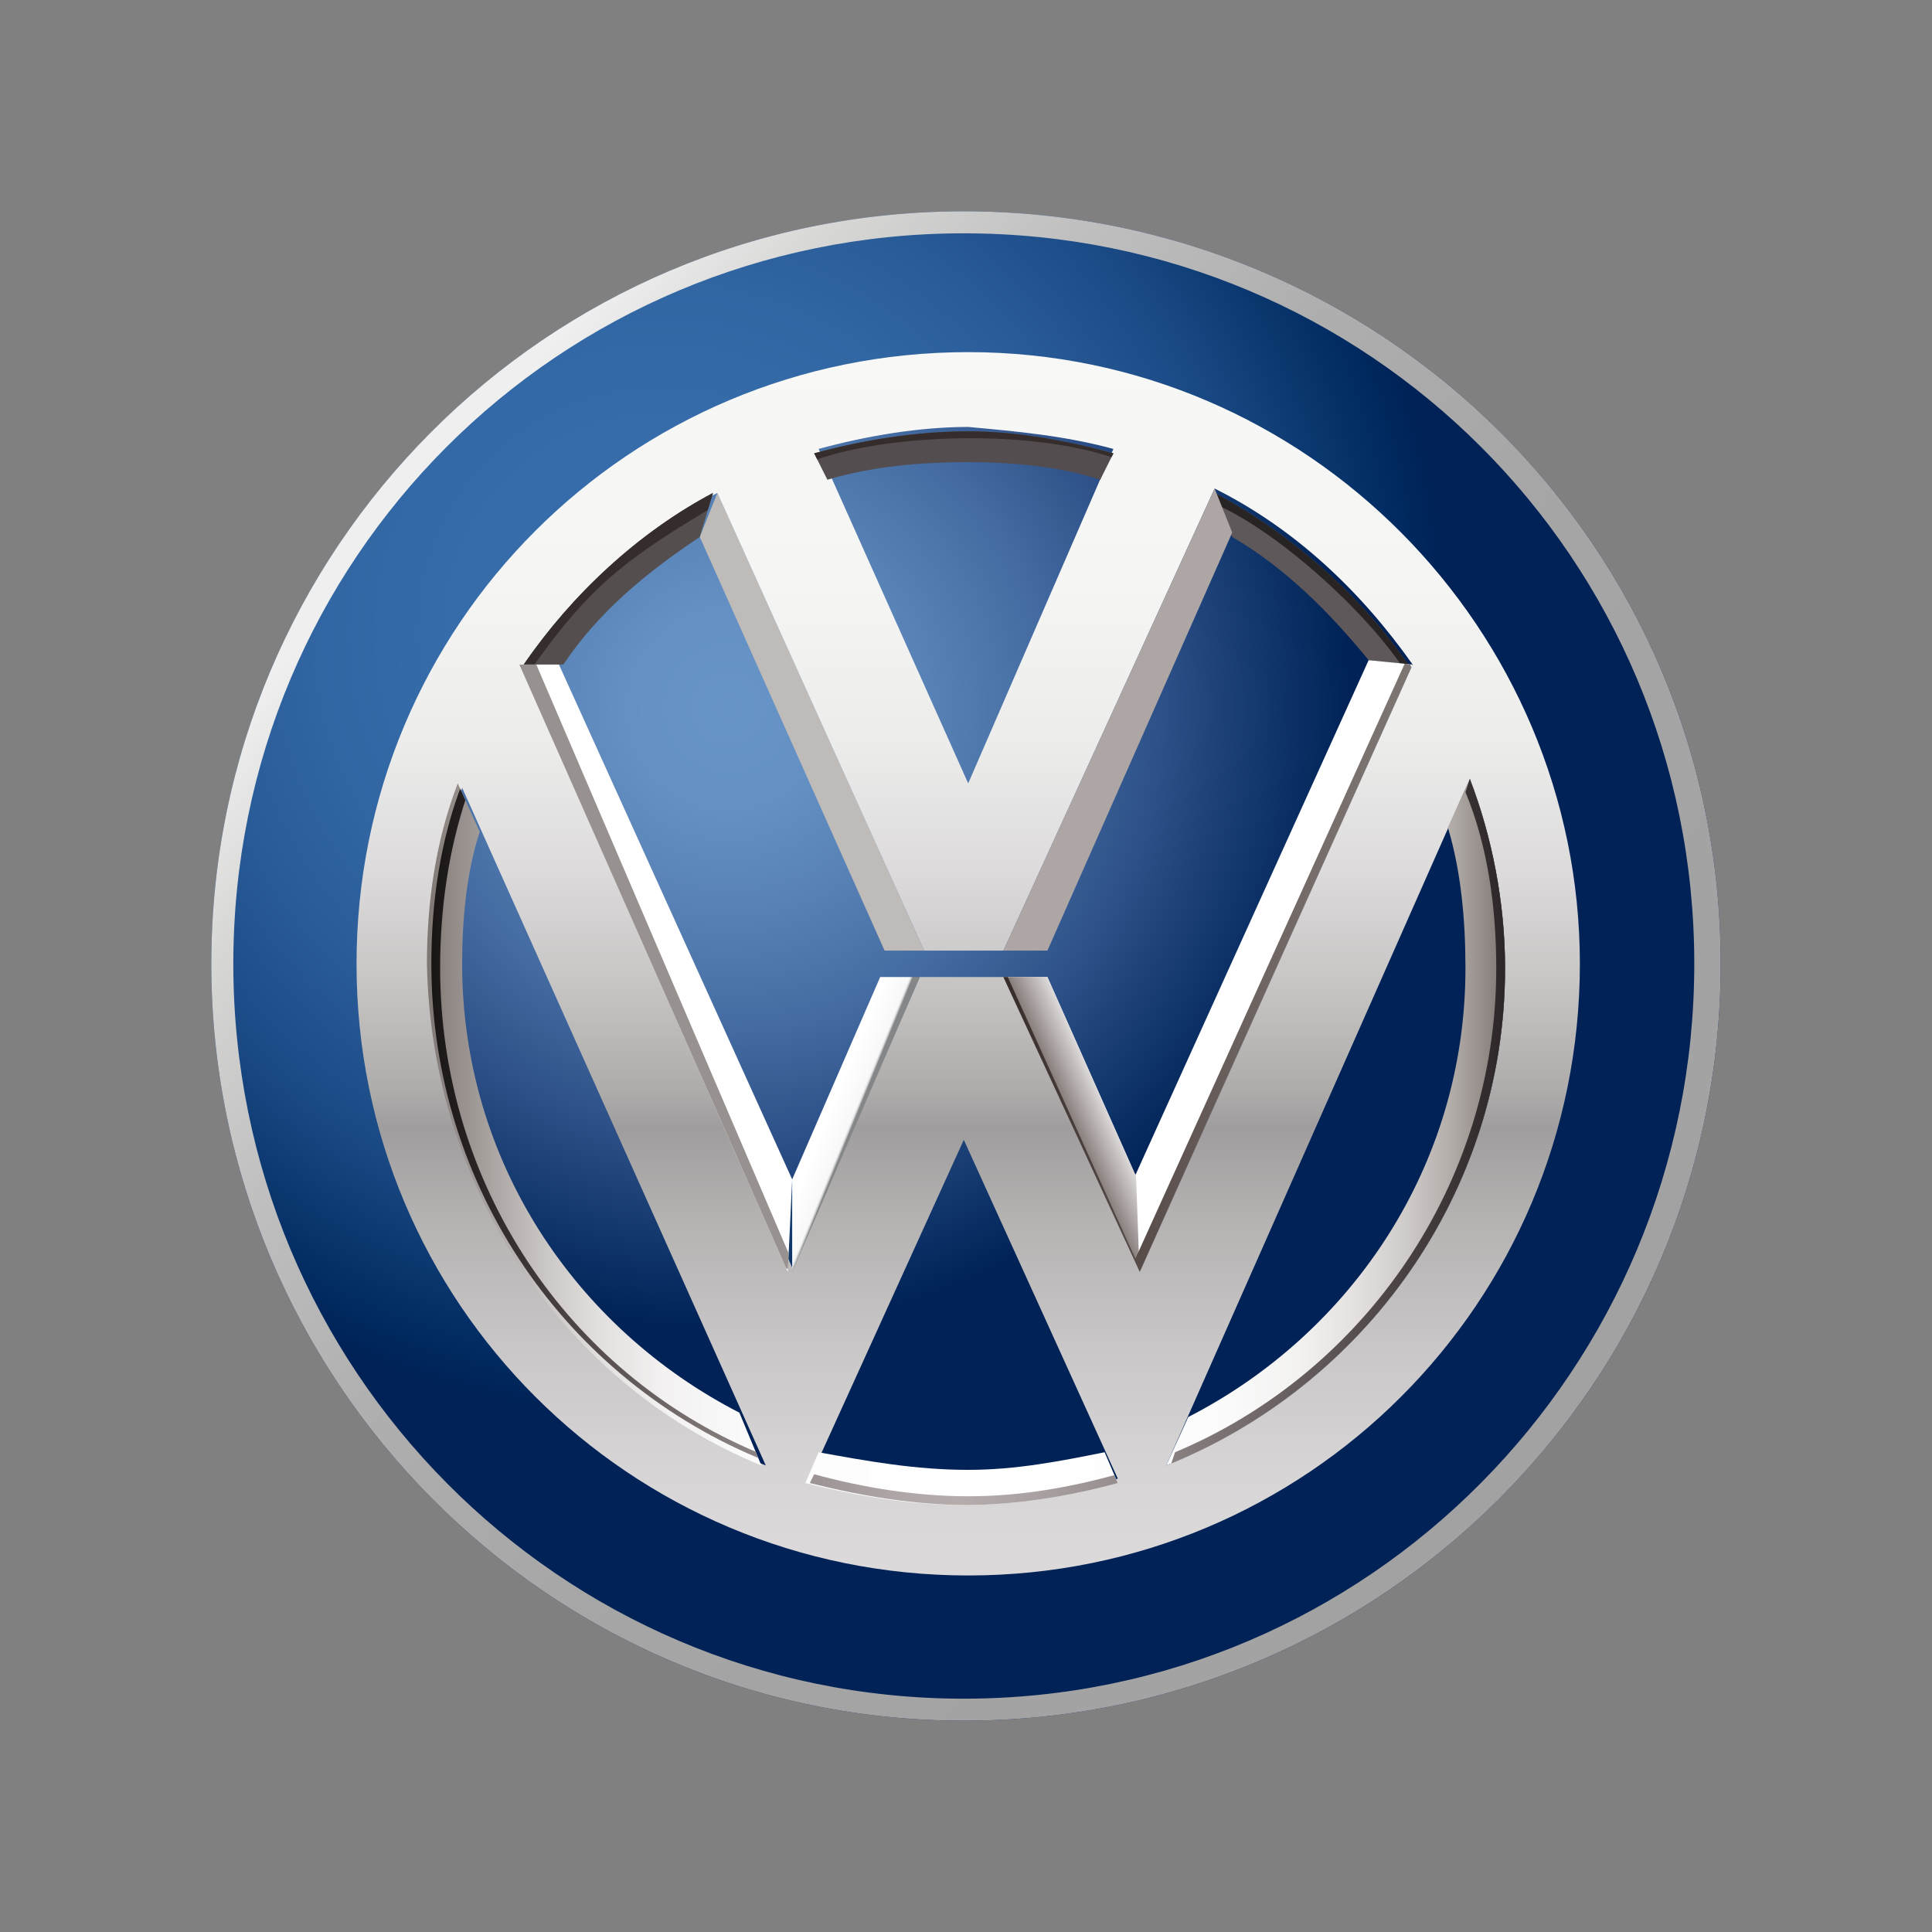
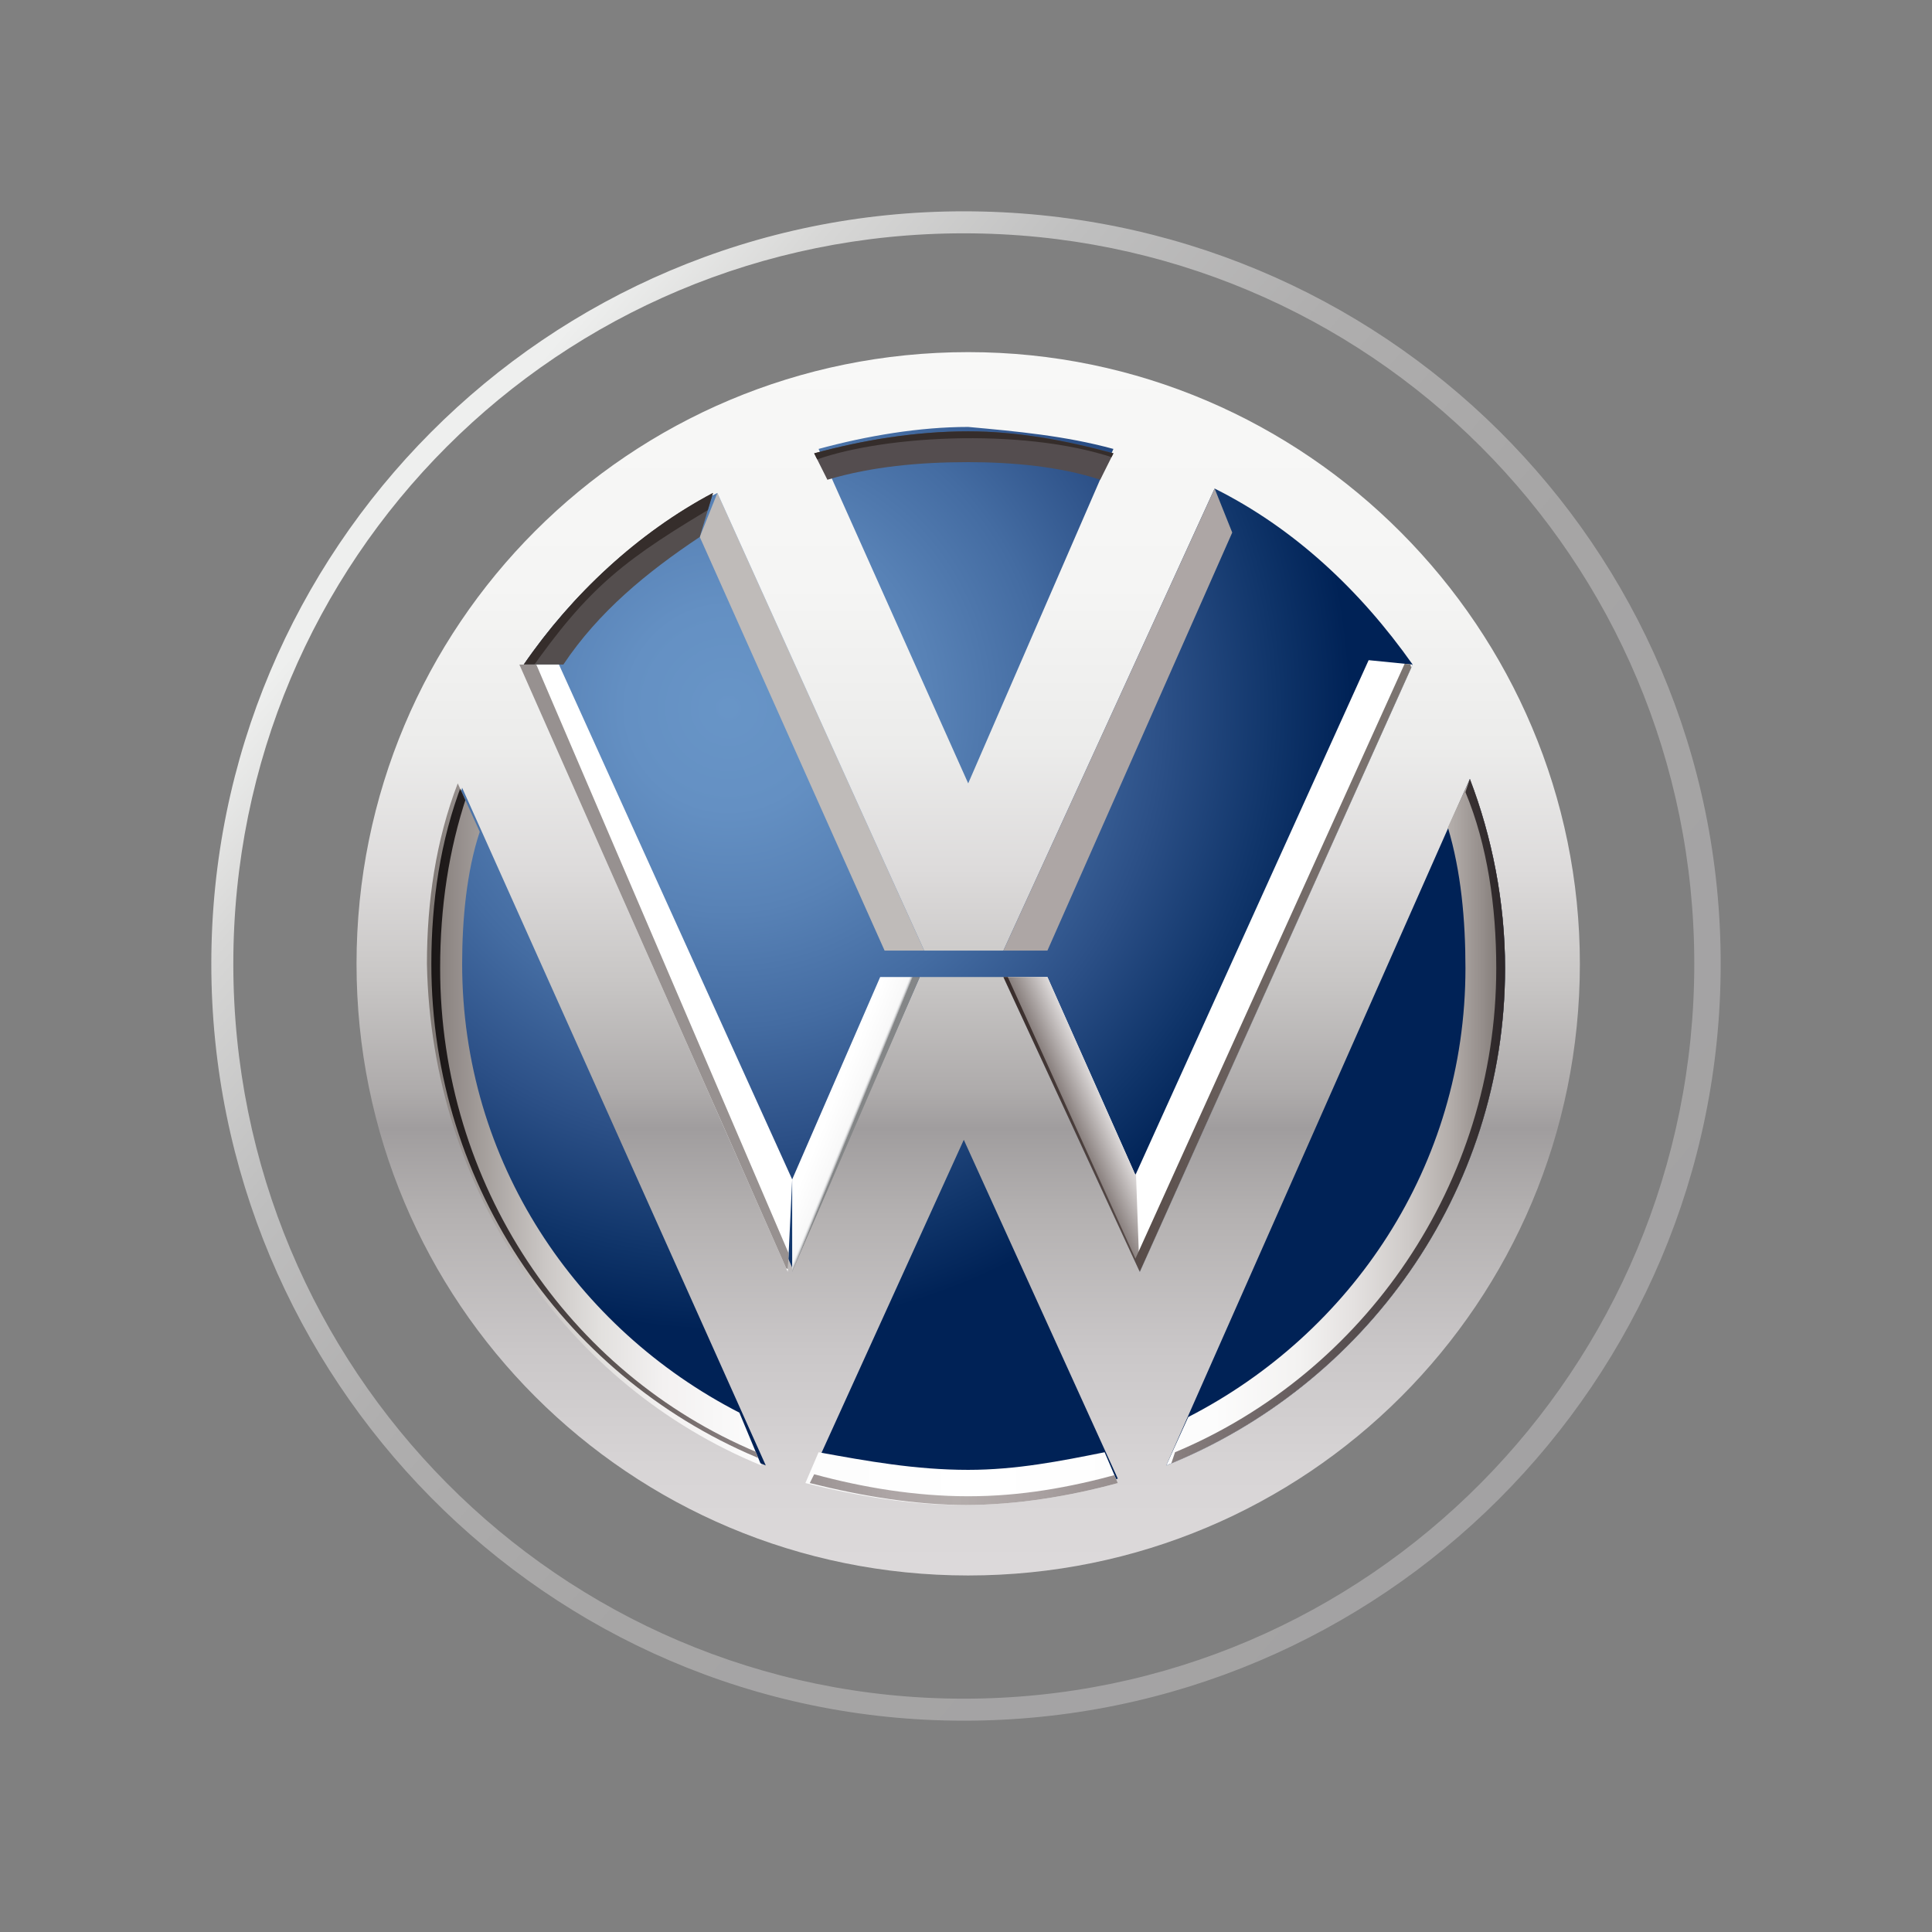
<svg xmlns="http://www.w3.org/2000/svg" width="100%" height="100%" viewBox="0 0 384 384" version="1.1" xml:space="preserve" style="fill-rule:evenodd;clip-rule:evenodd;stroke-linejoin:round;stroke-miterlimit:2;">
  <rect x="0" y="0" width="384" height="384" fill="#808080" stroke="none" />
  <rect id="Brands" x="0" y="0" width="384" height="384" style="fill:none;" />
  <g id="g1066">
    <g id="ciculo_grande">
-       <path id="path554" d="M191.563,42c-83.091,0 -149.563,67.347 -149.563,149.563c0,82.215 66.472,150.437 149.563,150.437c83.09,-0 150.437,-67.347 150.437,-150.437c0,-83.091 -67.347,-149.563 -150.437,-149.563Zm-0,264.14c-62.974,-0 -114.578,-51.604 -114.578,-114.577c0,-62.974 51.604,-114.578 114.578,-114.578c62.973,0 114.577,51.604 114.577,114.578c-0,63.848 -51.604,114.577 -114.577,114.577Z" style="fill:url(#_Radial1);fill-rule:nonzero;" />
-     </g>
+       </g>
    <g id="circulo_pequeño">
      <circle id="circle572" cx="192.437" cy="191.563" r="113.703" style="fill:url(#_Radial2);" />
    </g>
    <g id="w">
      <path id="path575" d="M183.691,188.939l-7.872,-0l-36.734,-82.216l3.498,-8.746l41.108,90.962" style="fill:#bfbbb9;fill-rule:nonzero;" />
      <path id="path600" d="M192.437,69.988c-67.347,0 -121.574,54.228 -121.574,121.575c-0,67.347 54.227,121.574 121.574,121.574c67.347,0 121.575,-54.227 121.575,-121.574c-0,-66.473 -54.228,-121.575 -121.575,-121.575Zm28.863,19.242l-28.863,66.473l-29.737,-66.473c9.621,-2.624 20.116,-4.373 29.737,-4.373c9.621,0.875 19.242,1.749 28.863,4.373Zm-78.717,8.747l41.108,90.962l15.743,-0l41.983,-91.837c15.743,7.872 28.863,20.117 39.359,34.985l-54.228,120.7l-27.114,-58.6l-16.618,-0l-25.364,57.726l-53.353,-119.826c9.621,-13.994 22.741,-26.239 38.484,-34.11Zm-56.851,94.46c-0,-13.119 2.624,-25.364 6.122,-35.86l60.35,134.694c-39.359,-15.743 -66.472,-54.227 -66.472,-98.834Zm75.218,101.458l30.613,-67.347l30.612,67.347c-9.621,2.624 -20.117,4.373 -30.612,4.373c-10.496,0.875 -20.992,-0.874 -30.613,-4.373Zm70.846,-2.624l60.35,-136.443c4.373,11.37 6.997,24.49 6.997,37.609c-0,44.607 -27.988,83.091 -67.347,98.834Z" style="fill:url(#_Linear3);fill-rule:nonzero;" />
      <path id="XMLID_1_" d="M139.085,106.723l2.623,-8.746c-14.868,7.871 -27.988,20.116 -37.609,34.11l7.872,0c6.997,-10.495 16.618,-18.367 27.114,-25.364Z" style="fill:#544e4e;fill-rule:nonzero;" />
      <clipPath id="_clip4">
        <path id="path609" d="M139.085,106.723l2.623,-8.746c-14.868,7.871 -27.988,20.116 -37.609,34.11l7.872,0c6.997,-10.495 16.618,-18.367 27.114,-25.364Z" />
      </clipPath>
      <g clip-path="url(#_clip4)">
        <path d="M143.458,99.726c-19.242,11.37 -26.239,16.618 -38.484,34.111l-6.123,-0.875l0,-2.624l12.245,-13.994l13.12,-13.12l11.37,-6.122l6.997,-1.749l2.624,1.749l-1.749,2.624Z" style="fill:#352d2b;fill-rule:nonzero;" />
      </g>
      <path id="path630" d="M182.816,194.187l-7.871,-0l-17.493,40.233l-0,18.367l25.364,-58.6Z" style="fill:url(#_Linear5);fill-rule:nonzero;" />
      <path id="XMLID_2_" d="M157.452,234.42l-46.356,-102.333l-7.872,0l53.353,120.7l0.875,-18.367Z" style="fill:#fff;fill-rule:nonzero;" />
      <clipPath id="_clip6">
        <path id="path639" d="M157.452,234.42l-46.356,-102.333l-7.872,0l53.353,120.7l0.875,-18.367Z" />
      </clipPath>
      <g clip-path="url(#_clip6)">
        <path d="M158.327,252.787l-52.479,-122.449l-4.373,0.875l-2.624,27.114l10.496,54.227l10.496,14.869l13.994,12.245l21.866,12.245l2.624,0.874Z" style="fill:#979190;fill-rule:nonzero;" />
      </g>
      <g id="g708">
        <path id="XMLID_4_" d="M192.437,292.146c9.621,-0 18.368,-1.75 27.114,-3.499l2.624,6.123c-9.621,2.624 -20.117,4.373 -30.612,4.373c-10.496,-0 -20.992,-1.749 -31.487,-4.373l2.624,-6.123c9.621,1.749 19.242,3.499 29.737,3.499Zm-41.108,-0.875l-4.373,-10.495c-32.361,-16.619 -55.102,-49.855 -55.102,-89.213c0,-8.747 0.875,-18.368 3.499,-26.239l-4.373,-9.621c-4.374,11.37 -6.123,23.615 -6.123,35.86c0.875,45.481 27.988,83.965 66.472,99.708Zm147.814,-98.834c-0,-13.119 -2.624,-26.239 -6.997,-37.609l-4.373,9.621c2.624,8.746 3.498,18.367 3.498,27.988c0,39.359 -22.74,72.595 -55.102,89.213l-4.373,9.621c39.359,-15.743 67.347,-54.227 67.347,-98.834Z" style="fill:url(#_Linear7);fill-rule:nonzero;" />
        <g id="g706">
          <clipPath id="_clip8">
            <path id="path704" d="M192.437,292.146c9.621,-0 18.368,-1.75 27.114,-3.499l2.624,6.123c-9.621,2.624 -20.117,4.373 -30.612,4.373c-10.496,-0 -20.992,-1.749 -31.487,-4.373l2.624,-6.123c9.621,1.749 19.242,3.499 29.737,3.499Zm-41.108,-0.875l-4.373,-10.495c-32.361,-16.619 -55.102,-49.855 -55.102,-89.213c0,-8.747 0.875,-18.368 3.499,-26.239l-4.373,-9.621c-4.374,11.37 -6.123,23.615 -6.123,35.86c0.875,45.481 27.988,83.965 66.472,99.708Zm147.814,-98.834c-0,-13.119 -2.624,-26.239 -6.997,-37.609l-4.373,9.621c2.624,8.746 3.498,18.367 3.498,27.988c0,39.359 -22.74,72.595 -55.102,89.213l-4.373,9.621c39.359,-15.743 67.347,-54.227 67.347,-98.834Z" />
          </clipPath>
          <g clip-path="url(#_clip8)">
            <path d="M299.143,192.437c-0,44.607 -27.988,83.091 -66.472,98.834l0.874,-2.624c37.61,-15.743 63.849,-53.353 63.849,-96.21c-0,-12.245 -1.75,-24.489 -6.123,-34.985l0.875,-2.624c4.373,11.37 6.997,24.49 6.997,37.609Zm-211.662,0c0,-12.245 1.749,-23.615 5.248,-34.11l-0.875,-2.624c-4.373,11.37 -6.122,23.615 -6.122,35.86c-0,44.606 27.113,83.09 66.472,98.833l-1.749,-1.749c-37.61,-15.743 -62.974,-53.353 -62.974,-96.21Zm104.956,106.706c-10.495,-0 -20.991,-1.749 -31.487,-4.373l0.875,-1.75c9.621,2.624 20.117,4.374 30.612,4.374c10.496,-0 20.117,-1.75 29.738,-4.374l0.875,1.75c-10.496,2.624 -20.117,4.373 -30.613,4.373Z" style="fill:url(#_Linear9);fill-rule:nonzero;" />
          </g>
        </g>
      </g>
      <circle id="circle710" cx="192.437" cy="192.437" r="121.574" style="fill:none;" />
      <g id="g721">
-         <path id="XMLID_5_" d="M272.029,131.213l7.872,0.874c-9.621,-13.994 -23.615,-26.239 -38.484,-34.11l0.875,1.749l2.623,6.997c10.496,6.122 19.242,14.869 27.114,24.49Z" style="fill:#5f585a;fill-rule:nonzero;" />
        <clipPath id="_clip10">
-           <path id="path719" d="M272.029,131.213l7.872,0.874c-9.621,-13.994 -23.615,-26.239 -38.484,-34.11l0.875,1.749l2.623,6.997c10.496,6.122 19.242,14.869 27.114,24.49Z" />
-         </clipPath>
+           </clipPath>
        <g clip-path="url(#_clip10)">
-           <path d="M279.026,132.962c-8.746,-13.119 -28.863,-30.612 -41.108,-34.111l2.624,-6.997l15.744,3.499l19.242,20.991l10.495,12.245l0,6.122l-6.997,-1.749Z" style="fill:#282423;fill-rule:nonzero;" />
-         </g>
+           </g>
      </g>
      <g id="g732">
        <path id="XMLID_3_" d="M161.825,90.105l2.624,5.248c8.746,-2.624 18.367,-3.499 27.988,-3.499c8.747,0 18.368,0.875 26.239,3.499l2.624,-5.248c-9.621,-2.624 -19.242,-4.373 -28.863,-4.373c-10.495,-0 -20.991,1.749 -30.612,4.373Z" style="fill:#544d4f;fill-rule:nonzero;" />
        <clipPath id="_clip11">
          <path id="path730" d="M161.825,90.105l2.624,5.248c8.746,-2.624 18.367,-3.499 27.988,-3.499c8.747,0 18.368,0.875 26.239,3.499l2.624,-5.248c-9.621,-2.624 -19.242,-4.373 -28.863,-4.373c-10.495,-0 -20.991,1.749 -30.612,4.373Z" />
        </clipPath>
        <g clip-path="url(#_clip11)">
          <path d="M221.3,90.98c-18.367,-6.123 -47.23,-4.374 -60.35,0.874l-1.749,-3.498l5.248,-4.373c-0,-0 9.621,-0.875 10.496,-0.875l26.239,-0l12.245,0.875l9.621,2.623l1.749,2.624l-3.499,1.75Z" style="fill:#352d2b;fill-rule:nonzero;" />
        </g>
      </g>
      <g id="g775">
        <path id="XMLID_6_" d="M199.434,194.187l8.747,-0l17.492,39.358l46.356,-102.332l8.747,0.874l-54.228,120.7l-27.114,-58.6Z" style="fill:#fff;fill-rule:nonzero;" />
        <clipPath id="_clip12">
          <path id="path750" d="M199.434,194.187l8.747,-0l17.492,39.358l46.356,-102.332l8.747,0.874l-54.228,120.7l-27.114,-58.6Z" />
        </clipPath>
        <g clip-path="url(#_clip12)">
          <path d="M225.673,230.047l0.875,24.489l-26.239,-34.11l-2.624,-23.616l0.875,-6.122l9.621,0.875l6.997,4.373l10.495,34.111Z" style="fill:url(#_Linear13);fill-rule:nonzero;" />
        </g>
        <g id="g773">
          <clipPath id="_clip14">
            <path id="path771" d="M199.434,194.187l8.747,-0l17.492,39.358l46.356,-102.332l8.747,0.874l-54.228,120.7l-27.114,-58.6Z" />
          </clipPath>
          <g clip-path="url(#_clip14)">
            <path d="M200.309,194.187l25.364,55.976l54.228,-119.825l0.875,3.499l-20.117,50.729l-31.487,72.594l-7.872,-2.624l-22.74,-58.6l-0.875,-3.499l2.624,1.75Z" style="fill:url(#_Linear15);fill-rule:nonzero;" />
          </g>
        </g>
      </g>
      <path id="path777" d="M199.434,188.939l41.983,-91.837l3.498,8.746l-36.734,83.091l-8.747,-0Z" style="fill:#ada6a5;fill-rule:nonzero;" />
    </g>
-     <path id="Capa_8_copia" d="M191.563,42.875c-82.216,-0 -148.688,66.472 -148.688,148.688c-0,82.215 66.472,148.688 148.688,148.688c82.215,-0 148.688,-66.473 148.688,-148.688c-0,-82.216 -66.473,-148.688 -148.688,-148.688Zm-0,293.003c-79.592,-0 -144.315,-64.723 -144.315,-144.315c-0,-79.592 64.723,-144.315 144.315,-144.315c79.592,-0 144.315,64.723 144.315,144.315c-0,79.592 -64.723,144.315 -144.315,144.315Z" style="fill:none;fill-rule:nonzero;" />
    <g id="Capa_8">
      <path id="path794" d="M191.563,42c-83.091,0 -149.563,67.347 -149.563,149.563c0,82.215 66.472,150.437 149.563,150.437c83.09,-0 150.437,-67.347 150.437,-150.437c0,-83.091 -67.347,-149.563 -150.437,-149.563Zm-0,295.627c-80.467,-0 -145.19,-65.598 -145.19,-146.064c0,-80.467 64.723,-145.19 145.19,-145.19c80.466,0 145.189,64.723 145.189,145.19c0,80.466 -64.723,146.064 -145.189,146.064Z" style="fill:url(#_Linear16);fill-rule:nonzero;" />
    </g>
  </g>
  <defs>
    <radialGradient id="_Radial1" cx="0" cy="0" r="1" gradientUnits="userSpaceOnUse" gradientTransform="matrix(195.962,0,0,-195.962,132.245,126.227)">
      <stop offset="0" style="stop-color:#386eac;stop-opacity:1" />
      <stop offset="0.21" style="stop-color:#366caa;stop-opacity:1" />
      <stop offset="0.35" style="stop-color:#3166a3;stop-opacity:1" />
      <stop offset="0.46" style="stop-color:#295b98;stop-opacity:1" />
      <stop offset="0.57" style="stop-color:#1d4d88;stop-opacity:1" />
      <stop offset="0.75" style="stop-color:#002a60;stop-opacity:1" />
      <stop offset="0.79" style="stop-color:#002256;stop-opacity:1" />
      <stop offset="1" style="stop-color:#002256;stop-opacity:1" />
    </radialGradient>
    <radialGradient id="_Radial2" cx="0" cy="0" r="1" gradientUnits="userSpaceOnUse" gradientTransform="matrix(143.694,0,0,-143.694,144.84,140.79)">
      <stop offset="0" style="stop-color:#6895c7;stop-opacity:1" />
      <stop offset="0.14" style="stop-color:#6490c3;stop-opacity:1" />
      <stop offset="0.28" style="stop-color:#5882b6;stop-opacity:1" />
      <stop offset="0.44" style="stop-color:#446ca2;stop-opacity:1" />
      <stop offset="0.6" style="stop-color:#2c5087;stop-opacity:1" />
      <stop offset="0.76" style="stop-color:#0f3469;stop-opacity:1" />
      <stop offset="0.86" style="stop-color:#002256;stop-opacity:1" />
      <stop offset="1" style="stop-color:#002256;stop-opacity:1" />
    </radialGradient>
    <linearGradient id="_Linear3" x1="0" y1="0" x2="1" y2="0" gradientUnits="userSpaceOnUse" gradientTransform="matrix(-0.201,243.831,-243.831,-0.201,192.971,70.443)">
      <stop offset="0" style="stop-color:#f8f8f7;stop-opacity:1" />
      <stop offset="0.19" style="stop-color:#f5f5f4;stop-opacity:1" />
      <stop offset="0.32" style="stop-color:#ececeb;stop-opacity:1" />
      <stop offset="0.42" style="stop-color:#dddbdb;stop-opacity:1" />
      <stop offset="0.51" style="stop-color:#c8c6c5;stop-opacity:1" />
      <stop offset="0.6" style="stop-color:#aeabab;stop-opacity:1" />
      <stop offset="0.63" style="stop-color:#a09d9e;stop-opacity:1" />
      <stop offset="0.7" style="stop-color:#b4b1b1;stop-opacity:1" />
      <stop offset="0.81" style="stop-color:#cac7c8;stop-opacity:1" />
      <stop offset="0.91" style="stop-color:#d8d5d6;stop-opacity:1" />
      <stop offset="1" style="stop-color:#dddadb;stop-opacity:1" />
    </linearGradient>
    <linearGradient id="_Linear5" x1="0" y1="0" x2="1" y2="0" gradientUnits="userSpaceOnUse" gradientTransform="matrix(4.968,2.029,-2.029,4.968,164.729,220.933)">
      <stop offset="0" style="stop-color:#fff;stop-opacity:1" />
      <stop offset="0.88" style="stop-color:#f8f8f8;stop-opacity:1" />
      <stop offset="0.91" style="stop-color:#efeff0;stop-opacity:1" />
      <stop offset="0.93" style="stop-color:#e1e2e3;stop-opacity:1" />
      <stop offset="0.95" style="stop-color:#cfd0d1;stop-opacity:1" />
      <stop offset="0.97" style="stop-color:#b8b9bb;stop-opacity:1" />
      <stop offset="0.99" style="stop-color:#9c9d9f;stop-opacity:1" />
      <stop offset="1" style="stop-color:#848687;stop-opacity:1" />
    </linearGradient>
    <linearGradient id="_Linear7" x1="0" y1="0" x2="1" y2="0" gradientUnits="userSpaceOnUse" gradientTransform="matrix(213.411,0,0,213.411,85.286,226.81)">
      <stop offset="0" style="stop-color:#7c7571;stop-opacity:1" />
      <stop offset="0.02" style="stop-color:#8f8885;stop-opacity:1" />
      <stop offset="0.11" style="stop-color:#cbc7c5;stop-opacity:1" />
      <stop offset="0.16" style="stop-color:#e2e0de;stop-opacity:1" />
      <stop offset="0.22" style="stop-color:#f3f1f1;stop-opacity:1" />
      <stop offset="0.31" style="stop-color:#fcfcfc;stop-opacity:1" />
      <stop offset="0.51" style="stop-color:#fff;stop-opacity:1" />
      <stop offset="0.73" style="stop-color:#fcfcfc;stop-opacity:1" />
      <stop offset="0.81" style="stop-color:#f3f2f1;stop-opacity:1" />
      <stop offset="0.86" style="stop-color:#e4e1e0;stop-opacity:1" />
      <stop offset="0.91" style="stop-color:#cecac8;stop-opacity:1" />
      <stop offset="0.95" style="stop-color:#b3adaa;stop-opacity:1" />
      <stop offset="0.98" style="stop-color:#948d8a;stop-opacity:1" />
      <stop offset="1" style="stop-color:#7c7571;stop-opacity:1" />
    </linearGradient>
    <linearGradient id="_Linear9" x1="0" y1="0" x2="1" y2="0" gradientUnits="userSpaceOnUse" gradientTransform="matrix(213.411,0,0,213.411,85.793,226.81)">
      <stop offset="0" style="stop-color:#191515;stop-opacity:1" />
      <stop offset="0.07" style="stop-color:#342d2d;stop-opacity:1" />
      <stop offset="0.17" style="stop-color:#5b5352;stop-opacity:1" />
      <stop offset="0.26" style="stop-color:#7f7676;stop-opacity:1" />
      <stop offset="0.35" style="stop-color:#9b9393;stop-opacity:1" />
      <stop offset="0.43" style="stop-color:#aea6a6;stop-opacity:1" />
      <stop offset="0.49" style="stop-color:#b4adac;stop-opacity:1" />
      <stop offset="0.56" style="stop-color:#aaa2a2;stop-opacity:1" />
      <stop offset="0.67" style="stop-color:#8f8686;stop-opacity:1" />
      <stop offset="0.8" style="stop-color:#675e5f;stop-opacity:1" />
      <stop offset="0.96" style="stop-color:#393233;stop-opacity:1" />
      <stop offset="1" style="stop-color:#2c2628;stop-opacity:1" />
    </linearGradient>
    <linearGradient id="_Linear13" x1="0" y1="0" x2="1" y2="0" gradientUnits="userSpaceOnUse" gradientTransform="matrix(9.271,-4.146,4.146,9.271,213.184,222.35)">
      <stop offset="0" style="stop-color:#8a817f;stop-opacity:1" />
      <stop offset="0.35" style="stop-color:#b5afae;stop-opacity:1" />
      <stop offset="0.78" style="stop-color:#eae7e7;stop-opacity:1" />
      <stop offset="1" style="stop-color:#fff;stop-opacity:1" />
    </linearGradient>
    <linearGradient id="_Linear15" x1="0" y1="0" x2="1" y2="0" gradientUnits="userSpaceOnUse" gradientTransform="matrix(83.641,0,0,83.641,196.067,193.574)">
      <stop offset="0" style="stop-color:#332726;stop-opacity:1" />
      <stop offset="0.08" style="stop-color:#3c302e;stop-opacity:1" />
      <stop offset="0.34" style="stop-color:#564a47;stop-opacity:1" />
      <stop offset="0.59" style="stop-color:#6a605d;stop-opacity:1" />
      <stop offset="0.81" style="stop-color:#786f6c;stop-opacity:1" />
      <stop offset="1" style="stop-color:#7c7571;stop-opacity:1" />
    </linearGradient>
    <linearGradient id="_Linear16" x1="0" y1="0" x2="1" y2="0" gradientUnits="userSpaceOnUse" gradientTransform="matrix(229.985,192.682,-192.682,229.985,81.534,98.808)">
      <stop offset="0" style="stop-color:#eeefee;stop-opacity:1" />
      <stop offset="0.09" style="stop-color:#d7d7d6;stop-opacity:1" />
      <stop offset="0.22" style="stop-color:#bfbfbf;stop-opacity:1" />
      <stop offset="0.38" style="stop-color:#afaeae;stop-opacity:1" />
      <stop offset="0.59" style="stop-color:#a6a5a5;stop-opacity:1" />
      <stop offset="1" style="stop-color:#a3a2a3;stop-opacity:1" />
    </linearGradient>
  </defs>
</svg>